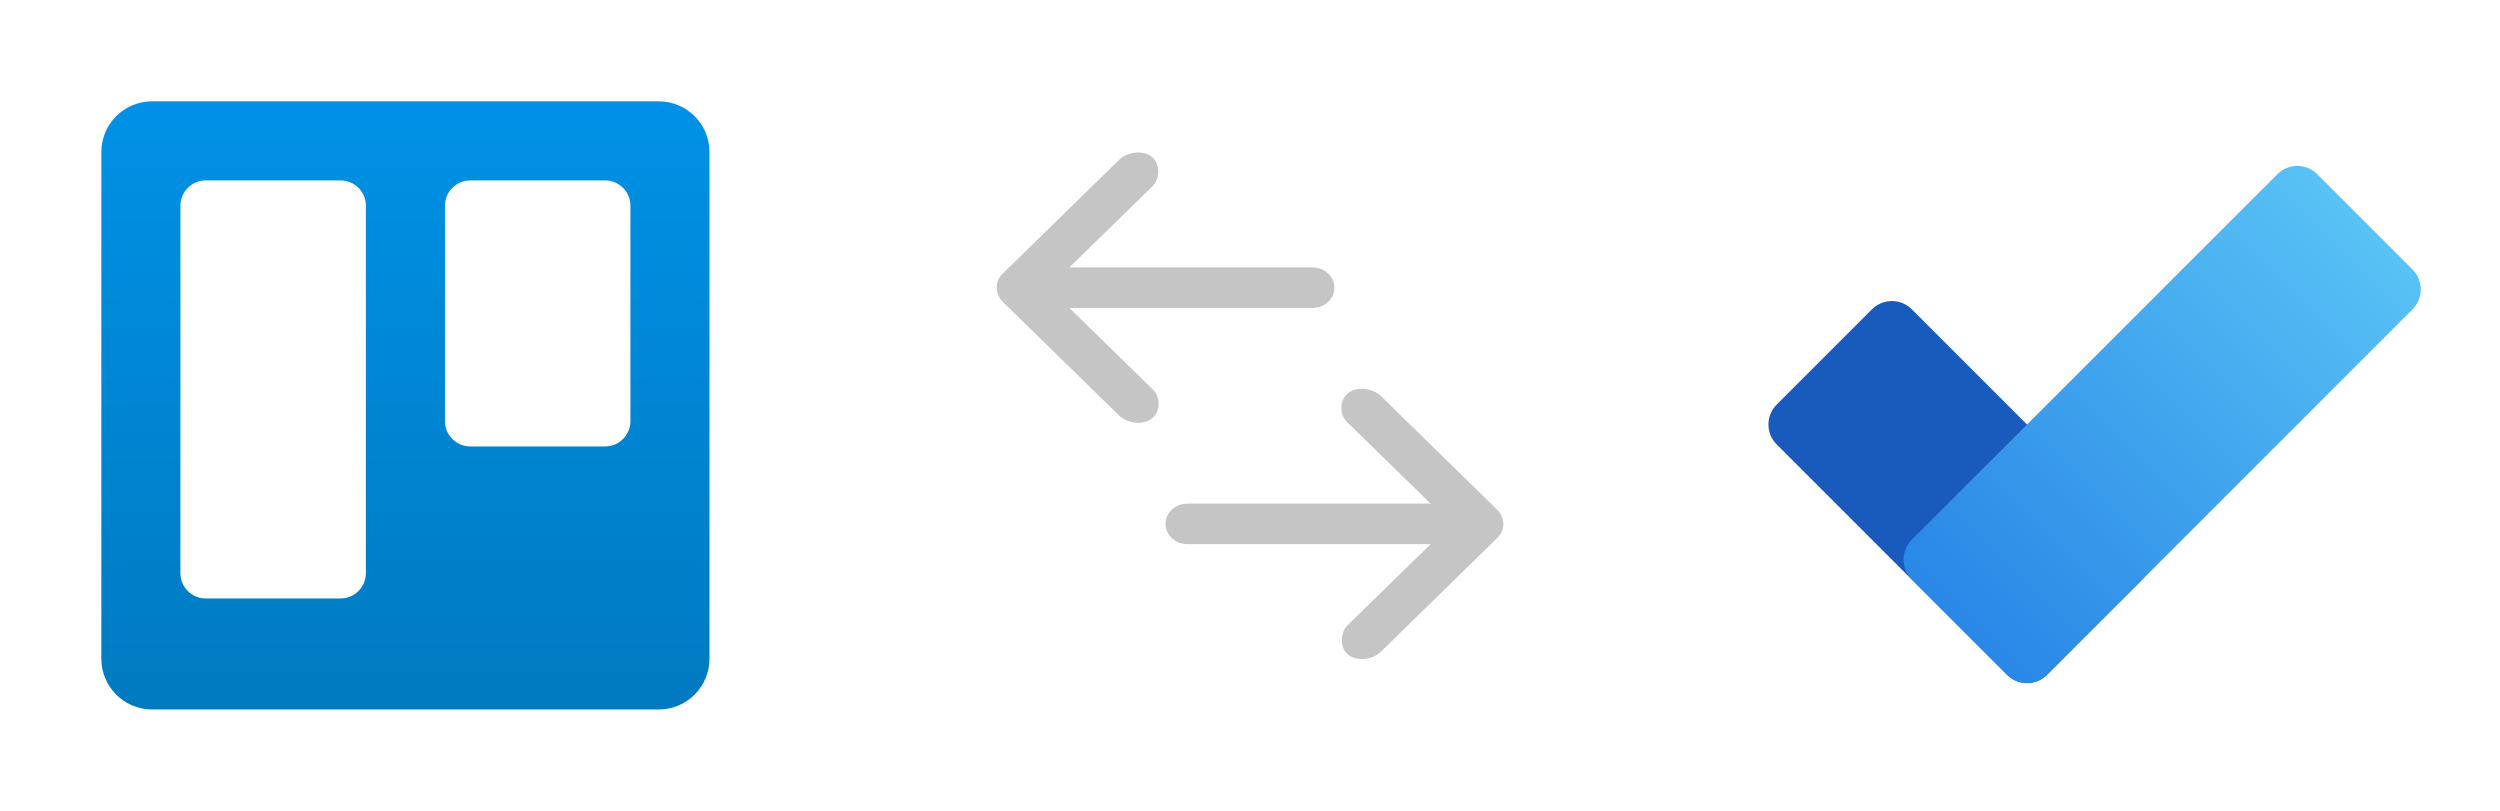
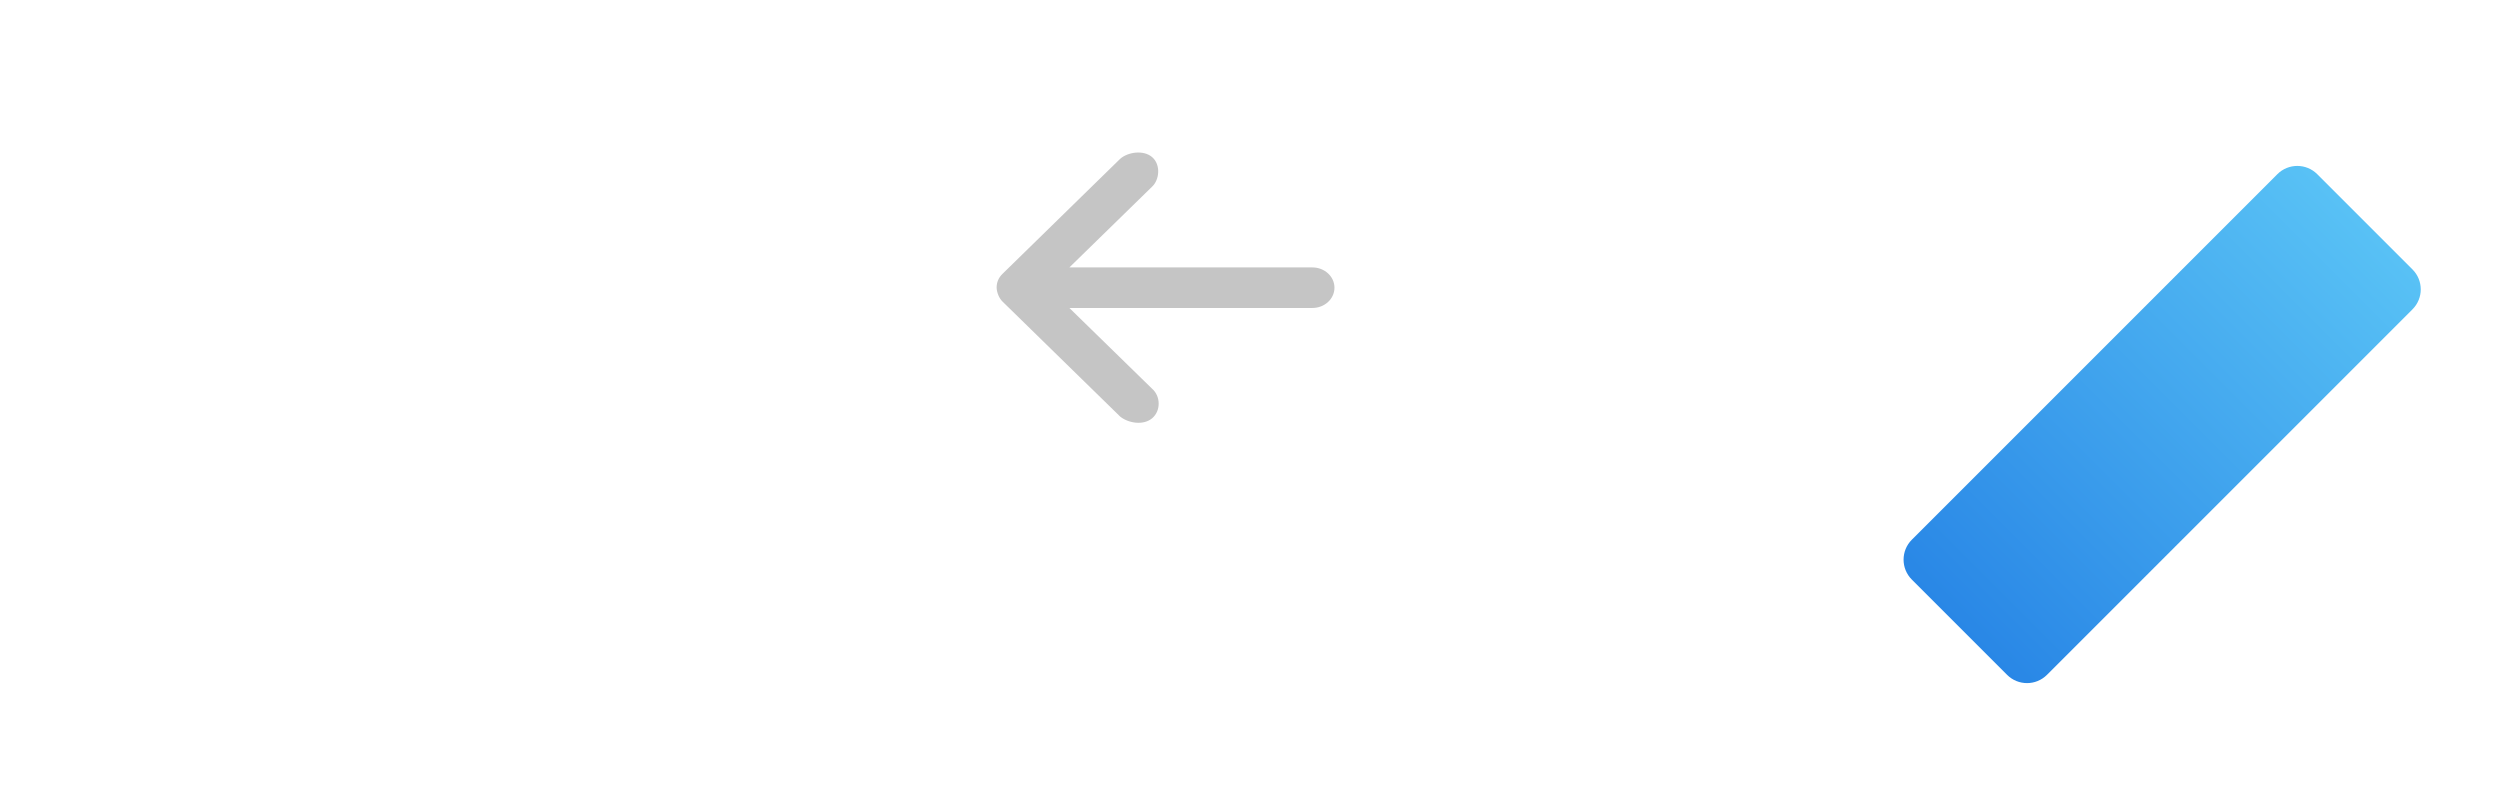
<svg xmlns="http://www.w3.org/2000/svg" width="370" height="120" viewBox="0 0 370 120" fill="none">
-   <path d="M15 22.5C15 18.358 18.358 15 22.5 15H97.5C101.642 15 105 18.358 105 22.5V97.5C105 101.642 101.642 105 97.5 105H22.5C18.358 105 15 101.642 15 97.5V22.5Z" fill="url(#paint0_linear_1593_2240)" />
-   <path d="M65.852 30.449C65.852 28.378 67.531 26.699 69.602 26.699H89.552C91.623 26.699 93.302 28.378 93.302 30.449V62.324C93.302 64.395 91.623 66.074 89.552 66.074H69.602C67.531 66.074 65.852 64.395 65.852 62.324V30.449Z" fill="white" />
  <path d="M26.699 30.449C26.699 28.378 28.378 26.699 30.449 26.699H50.399C52.47 26.699 54.149 28.378 54.149 30.449V84.824C54.149 86.895 52.47 88.574 50.399 88.574H30.449C28.378 88.574 26.699 86.895 26.699 84.824V30.449Z" fill="white" />
-   <path d="M222.5 77.534C222.47 76.819 222.15 75.992 221.617 75.471L204.226 58.47C203.047 57.496 200.787 57.094 199.47 58.22C198.173 59.33 198.211 61.482 199.504 62.596L211.732 74.534H175.761C173.96 74.534 172.5 75.877 172.5 77.534C172.5 79.191 173.96 80.534 175.761 80.534H211.732L199.504 92.472C198.391 93.498 198.185 95.725 199.47 96.847C200.754 97.969 203.095 97.611 204.226 96.597L221.617 79.596C222.212 79.015 222.502 78.332 222.5 77.534V77.534Z" fill="#C5C5C5" />
  <path d="M147.5 42.58C147.53 43.294 147.85 44.121 148.383 44.642L165.774 61.643C166.953 62.617 169.213 63.019 170.53 61.893C171.827 60.783 171.789 58.632 170.496 57.518L158.268 45.58L194.239 45.58C196.04 45.58 197.5 44.236 197.5 42.58C197.5 40.923 196.04 39.579 194.239 39.579L158.268 39.579L170.496 27.641C171.609 26.616 171.815 24.388 170.53 23.266C169.246 22.144 166.905 22.502 165.774 23.516L148.383 40.517C147.788 41.099 147.498 41.781 147.5 42.58V42.58Z" fill="#C5C5C5" />
  <g filter="url(#filter0_d_1593_2240)">
-     <path d="M277.049 42.951L262.951 57.049C261.321 58.679 261.321 61.321 262.951 62.951L297.049 97.049C298.679 98.679 301.321 98.679 302.951 97.049L317.049 82.951C318.679 81.321 318.679 78.679 317.049 77.049L282.951 42.951C281.321 41.321 278.679 41.321 277.049 42.951Z" fill="#195ABD" />
    <path d="M357.049 37.049L342.951 22.951C341.321 21.321 338.679 21.321 337.049 22.951L282.951 77.049C281.321 78.679 281.321 81.321 282.951 82.951L297.049 97.049C298.679 98.679 301.321 98.679 302.951 97.049L357.049 42.951C358.679 41.321 358.679 38.679 357.049 37.049Z" fill="url(#paint1_linear_1593_2240)" />
  </g>
  <defs>
    <filter id="filter0_d_1593_2240" x="258.902" y="21.729" width="102.196" height="82.2" filterUnits="userSpaceOnUse" color-interpolation-filters="sRGB">
      <feFlood flood-opacity="0" result="BackgroundImageFix" />
      <feColorMatrix in="SourceAlpha" type="matrix" values="0 0 0 0 0 0 0 0 0 0 0 0 0 0 0 0 0 0 127 0" result="hardAlpha" />
      <feOffset dy="2.828" />
      <feGaussianBlur stdDeviation="1.414" />
      <feColorMatrix type="matrix" values="0 0 0 0 0 0 0 0 0 0 0 0 0 0 0 0 0 0 0.1 0" />
      <feBlend mode="normal" in2="BackgroundImageFix" result="effect1_dropShadow_1593_2240" />
      <feBlend mode="normal" in="SourceGraphic" in2="effect1_dropShadow_1593_2240" result="shape" />
    </filter>
    <linearGradient id="paint0_linear_1593_2240" x1="60" y1="15" x2="60" y2="105" gradientUnits="userSpaceOnUse">
      <stop stop-color="#0091E6" />
      <stop offset="1" stop-color="#007AC0" />
    </linearGradient>
    <linearGradient id="paint1_linear_1593_2240" x1="290" y1="90" x2="350" y2="30" gradientUnits="userSpaceOnUse">
      <stop stop-color="#2987E6" />
      <stop offset="0.994" stop-color="#58C1F5" />
    </linearGradient>
  </defs>
</svg>